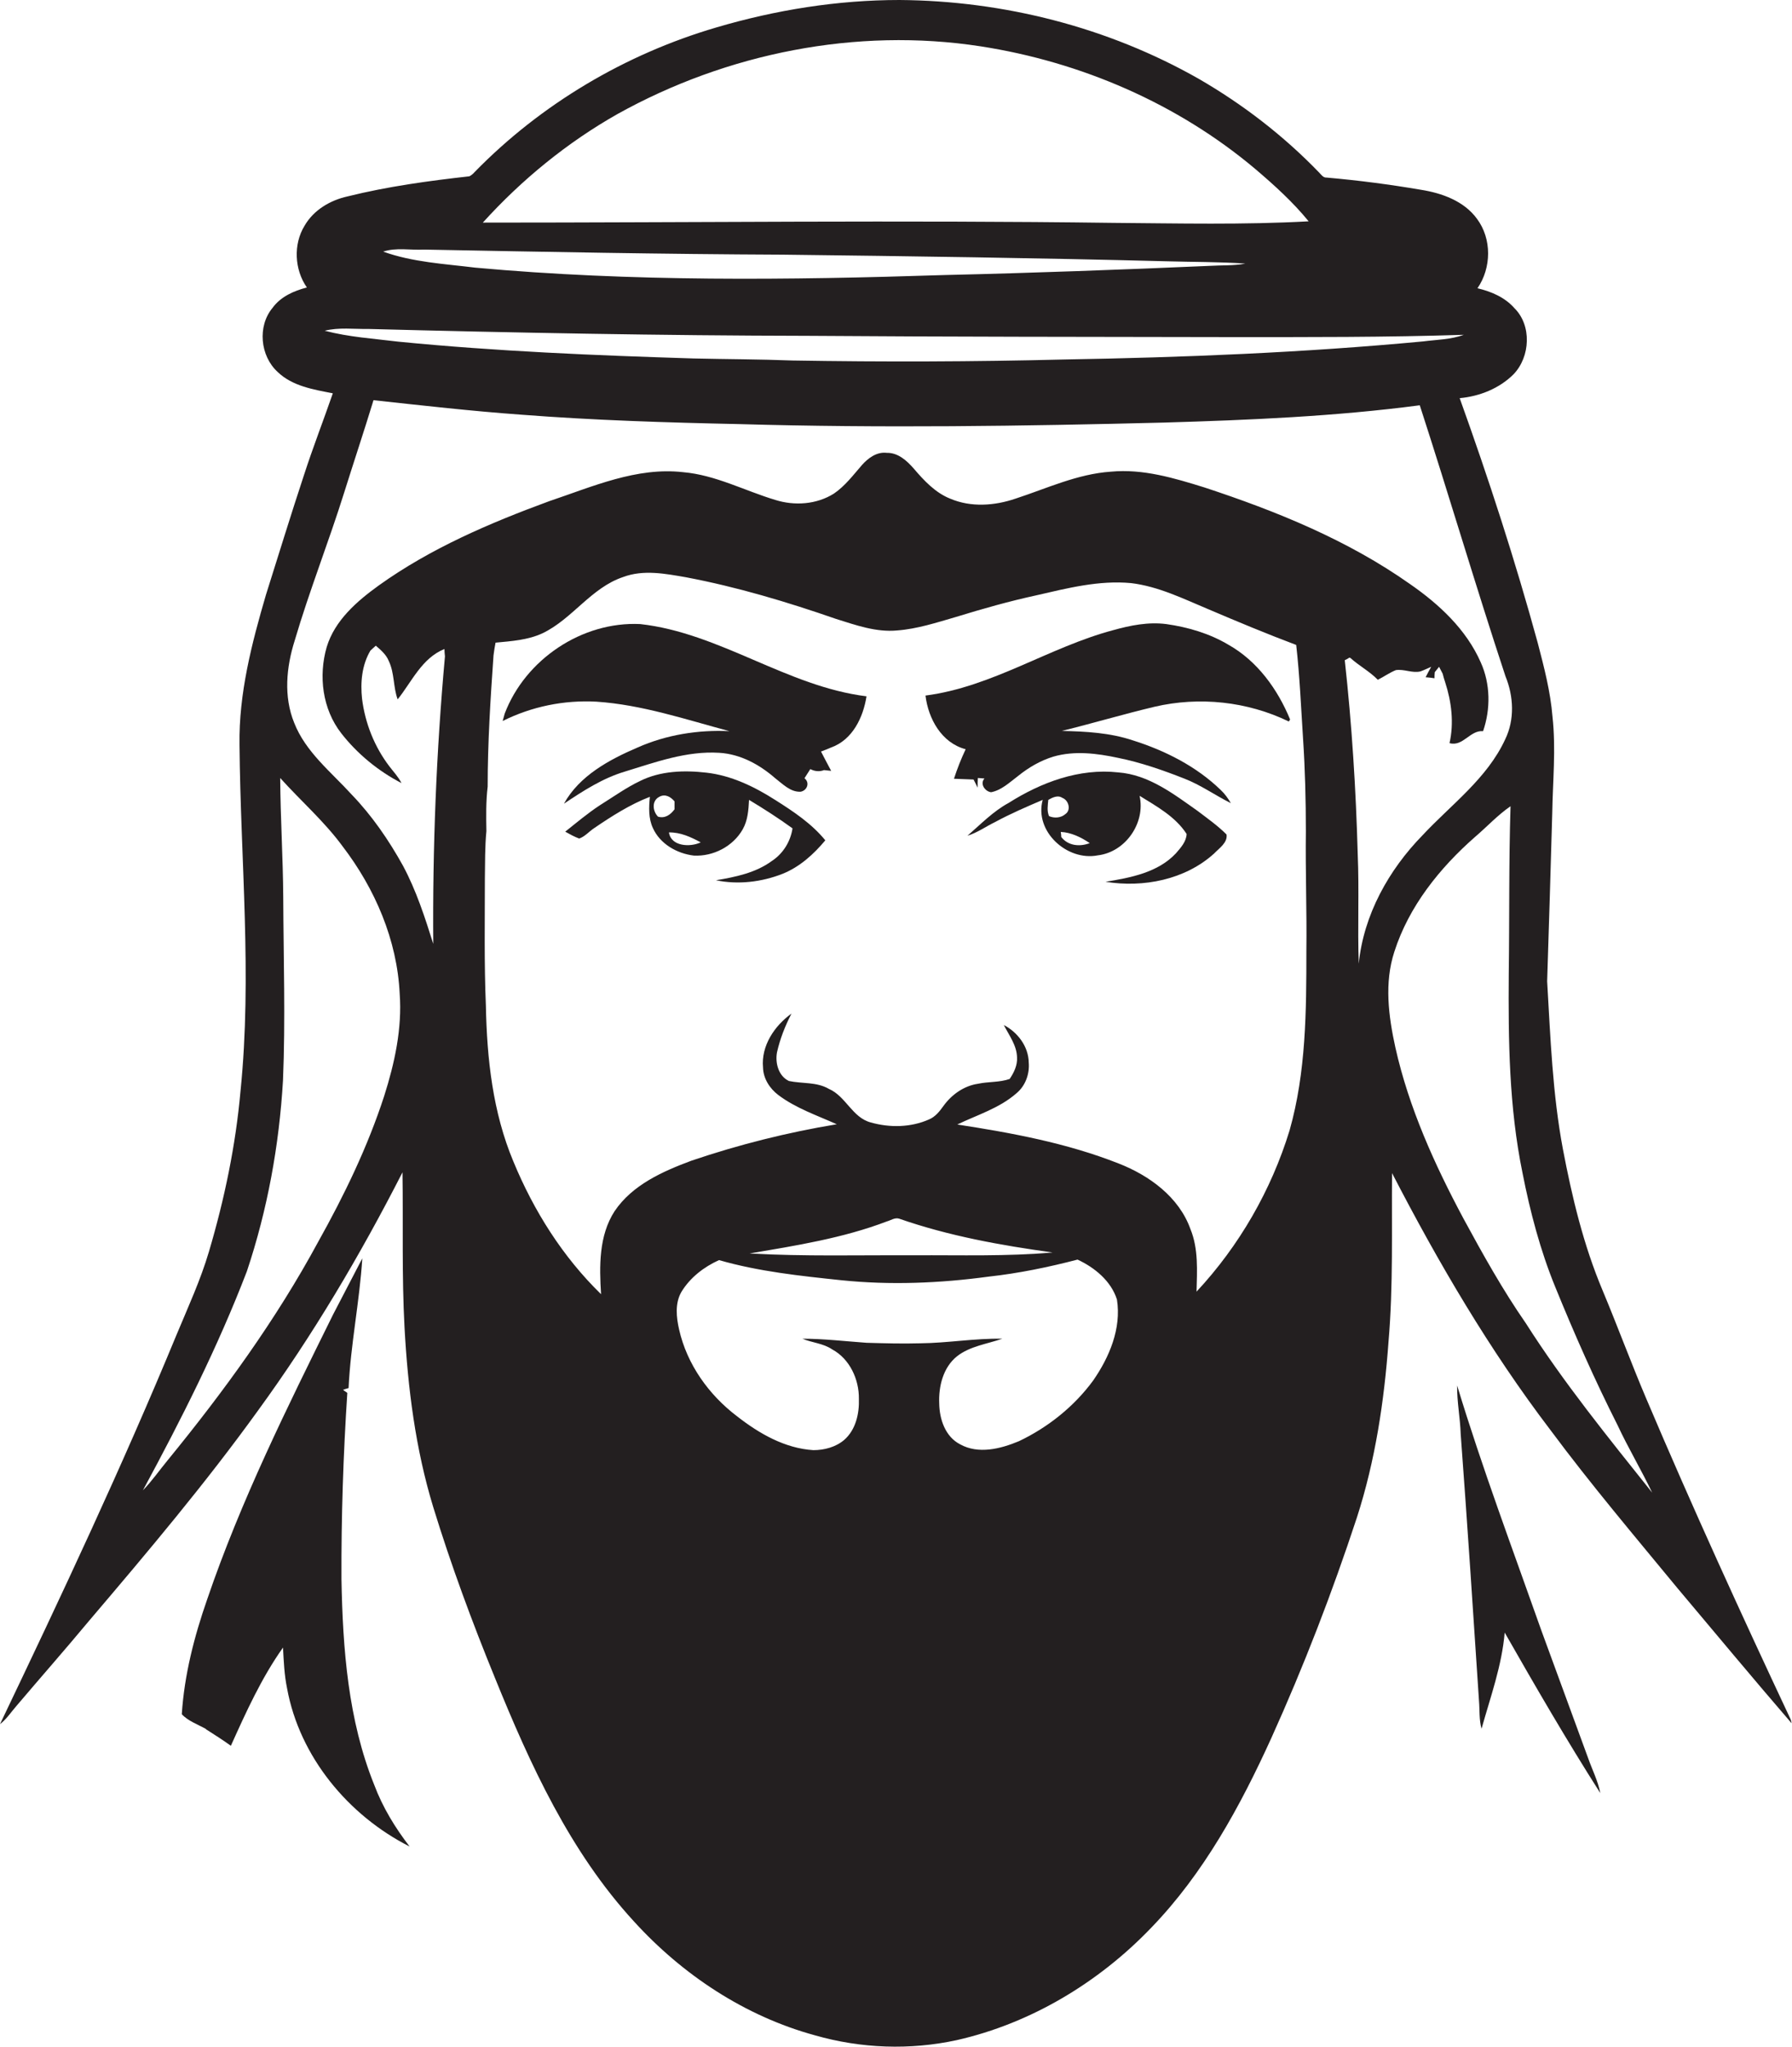
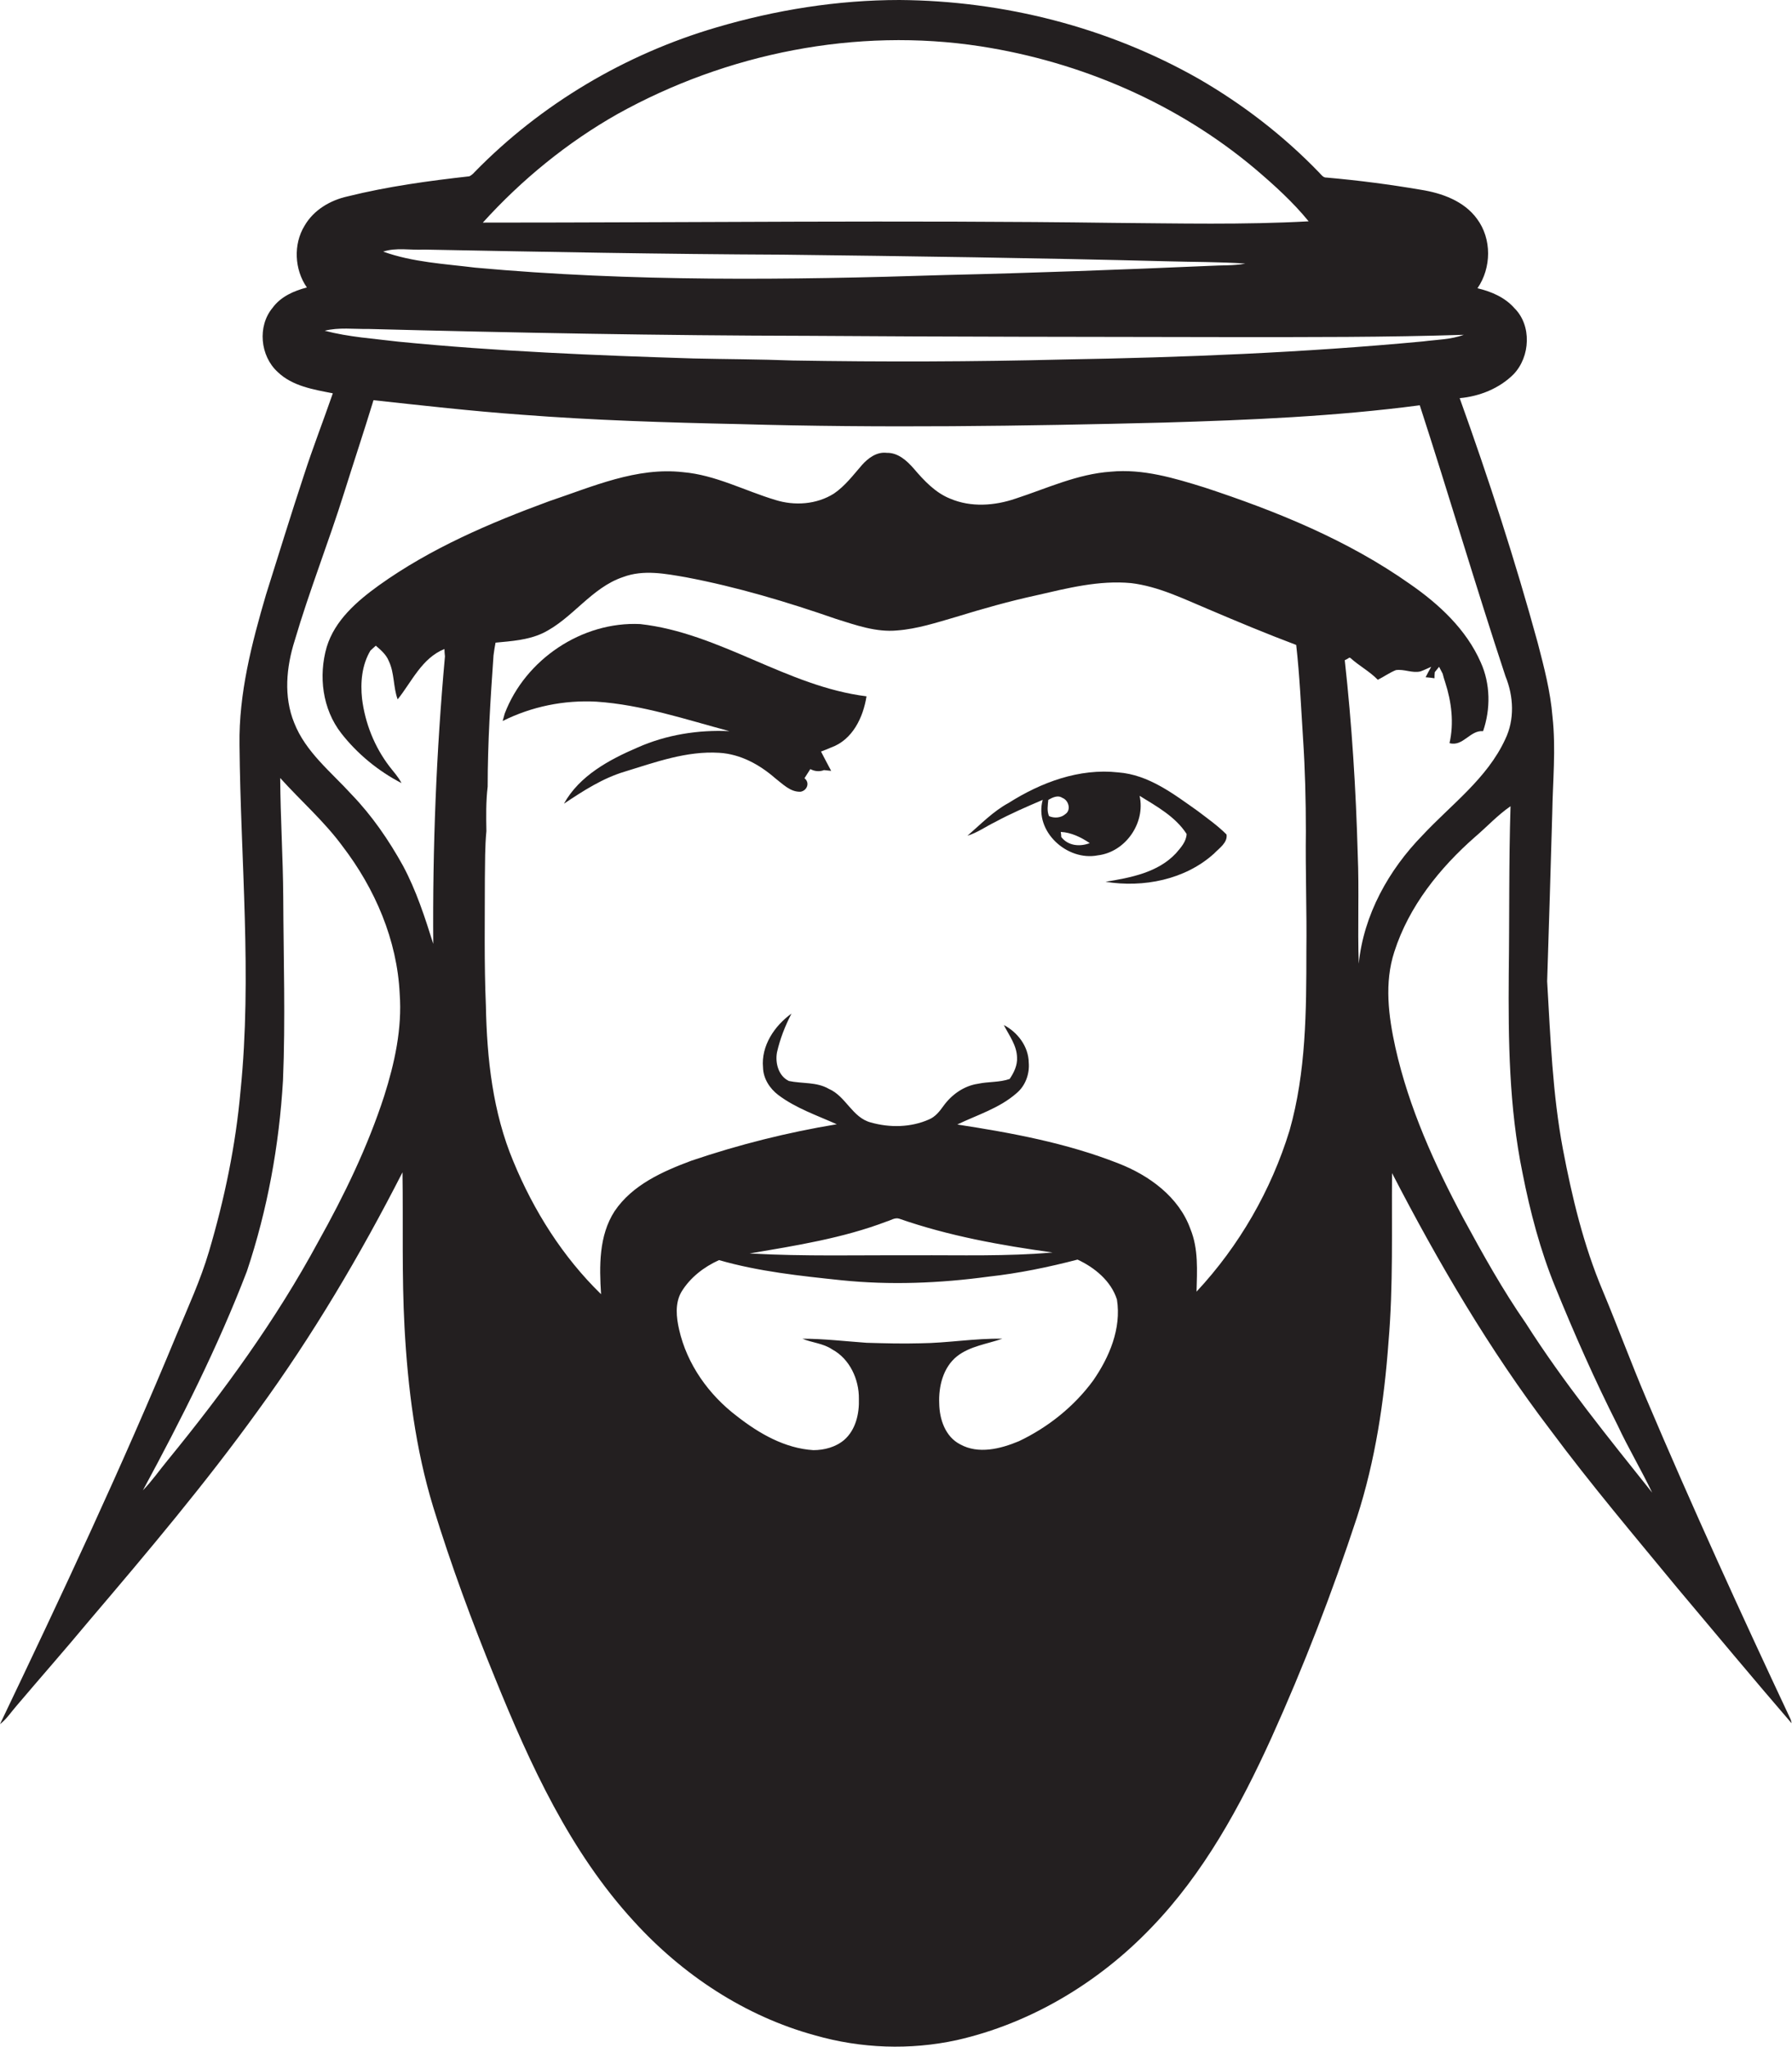
<svg xmlns="http://www.w3.org/2000/svg" version="1.1" id="Layer_1" x="0px" y="0px" viewBox="0 0 704.8 804.5" enable-background="new 0 0 704.8 804.5" xml:space="preserve">
  <g>
    <path fill="#231F20" d="M704.3,675.9c-19.6-41.7-38.8-83.7-56.8-126.1c-6-14.1-11.3-28.5-17.2-42.6c-7.5-17.8-12-36.6-15.6-55.5   c-4.1-21.8-4.9-43.9-6.2-66c0.7-22,1.4-44,2-65.9c0.2-12.7,1.5-25.4,0.1-38.1c-0.8-9.9-3.3-19.4-5.8-29   c-8.9-32.5-19.3-64.5-30.7-96.2c7.8-0.7,15.6-3.8,21.2-9.4c6.6-6.9,7.2-19.2,0.3-26c-3.8-4.3-9.1-6.5-14.5-7.8   c5.5-8,5.7-19.4-0.2-27.3c-5.1-7-13.8-10.1-22-11.4c-12.3-2.1-24.6-3.7-37.1-4.8c-1.4,0.1-2.1-1.1-3-2   C504.8,53.3,488.8,41,471.5,31C435.8,10.7,394.8,0.3,353.8,0c-24.4,0-48.7,3.9-72.1,10.8c-35.8,10.5-68.9,30.1-95,56.8   c-0.6,0.7-1.3,1.3-2.1,1.7c-16.1,1.8-32.2,4-47.9,7.9c-6.8,1.5-13.3,5.3-16.9,11.5c-4.5,7.3-4,17.3,0.9,24.3   c-5.1,1.3-10.3,3.6-13.5,8c-6,7.2-4.9,18.9,2,25.2c5.8,5.6,14.1,6.9,21.7,8.4c-3.7,10.7-7.8,21.2-11.3,32   c-5.2,15.7-10,31.4-15,47.2c-5.6,19.1-10.7,38.8-10.4,58.9c0.4,45.3,5,90.8,0.4,136.1c-1.9,21.4-6.3,42.5-12.4,63.1   c-3.3,11.2-8.2,21.8-12.7,32.6C48.1,576.3,24.2,627.1,0,677.7c2.6-2,4.4-4.8,6.5-7.2c9.5-11.2,19.2-22.2,28.6-33.5   c22.9-26.9,45.7-53.9,66.4-82.6c21.5-29.5,40.2-61.1,56.8-93.6c0.3,20.3-0.3,40.6,0.8,60.9c1.3,23.9,4.3,47.8,11.3,70.7   c7,22.8,15.3,45.2,24.3,67.2c13.8,34,29.5,68.3,54.6,95.6c19.1,21,43.7,37.3,71.2,44.8c18.1,5.2,37.4,5.9,55.8,1.9   c29.2-6.6,55.9-22.7,76.5-44.2c20.6-21.3,35-47.7,47.2-74.5c12.8-28.3,24-57.3,33.7-86.8c7.2-22.3,10.7-45.6,12.4-68.9   c1.9-22.1,1.2-44.3,1.4-66.4c18.2,35.2,38.3,69.5,62.3,101c15.9,21.4,33.1,41.7,50,62.2c14.9,17.7,29.7,35.5,44.8,53   C704.7,677.2,704.4,676.4,704.3,675.9z M242.9,44.8c43-23.9,93.9-34.1,142.7-26.6c39.5,6.1,77.6,22.5,108.2,48.3   c7.4,6.3,14.7,12.9,20.9,20.5c-25.6,1.4-51.3,0.8-77,0.6c-82.6-1.1-165.2-0.1-247.8-0.1C205.2,70.6,223.1,56,242.9,44.8z    M166.8,98.1c47,0.9,94,1.8,141.1,2c50.3,0.6,100.6,1.3,150.9,2.6c10.4,0.3,20.7,0.2,31,0.9c-4.6,0.9-9.3,0.6-14,0.9   c-34.7,1.5-69.4,2.8-104.1,3.6c-61.6,2-123.4,2.7-184.8-2.9c-12.1-1.5-24.5-2.1-36.2-6.3C155.9,97.2,161.4,98.4,166.8,98.1z    M127.7,130c5.6-1.4,11.4-0.6,17-0.7c57.7,1.5,115.3,2.6,173,2.7c55.3,0.4,110.7,0.4,166,0.5c30.7,0,61.4,0.1,92-0.9   c-5.1,1.9-10.7,1.9-16,2.6c-46.9,4.4-94,6.3-141,7.1c-35.7,0.9-71.3,1-107,0.4c-13-0.5-25.9-0.5-38.9-0.8   c-38.7-1.2-77.5-2.8-116.1-6.6C147,133.1,137.2,132.5,127.7,130z M151.1,430.8c-6.5,20-15.7,39-26,57.4   C108.6,518.7,88,547,66,573.9c-3.3,4-6.2,8.2-9.8,11.9c15.1-27.9,29.5-56.4,40.9-86.1c8.1-24.2,12.7-49.5,14.2-75   c1-24,0.2-48,0.1-72.1c-0.1-15.6-1.1-31.2-1.2-46.8c8.1,9,17.3,17,24.5,26.8c12.8,16.7,21.5,36.9,22.5,58   C158.2,404.3,155.2,417.9,151.1,430.8z M429.9,542.7c-7.5,10.2-17.8,18.4-29.2,23.8c-7.2,3-15.9,5.2-23.1,1.2   c-5.8-3-8.1-9.8-8.2-16c-0.3-6.7,1.5-14.2,7-18.6c5.1-4,11.8-4.8,17.8-6.9c-10.8-0.2-21.5,1.7-32.3,1.8c-7,0.2-14,0-21.1-0.2   c-8.4-0.6-16.8-1.6-25.2-1.6c3.8,1.6,8.2,1.8,11.7,4.2c6.9,3.7,10.6,11.8,10.5,19.4c0.2,5.8-1.2,12.2-5.8,16.2   c-3.3,2.8-7.8,4-12.1,4c-11.2-0.7-21.3-6.5-30-13.3c-11.1-8.4-19.7-20.4-22.8-34.1c-1.1-4.8-1.7-10.3,0.9-14.8   c3.4-5.6,8.8-9.8,14.8-12.5c15.6,4.5,31.9,6.2,48,7.9c19.3,2,38.8,1.2,58-1.4c11.8-1.3,23.5-3.7,35-6.7c6.7,3.1,13.2,8.4,15.5,15.7   C441.1,522.2,436.3,533.5,429.9,542.7z M294.8,492.7c18.2-3.1,36.7-6,54-12.6c1.5-0.4,3.1-1.6,4.8-1.1c19.5,6.8,40,10.5,60.4,13.3   c-18.1,1.6-36.2,1-54.3,1.1C338.1,493.3,316.4,493.9,294.8,492.7z M513.8,373.7c0,23.6-0.1,47.7-6.6,70.6   c-7.2,23.5-19.8,45.4-36.6,63.4c0.2-8.2,0.8-16.8-2.4-24.6c-4.5-12.6-16.2-21.1-28.3-25.8c-20.3-8-41.9-12-63.4-15.3   c7.9-3.8,16.6-6.4,23.3-12.3c3.5-2.9,5.2-7.6,4.8-12.1c-0.1-6.3-4.4-11.9-9.8-14.7c2.1,4.1,5.1,8,5.2,12.7c0.2,3.1-1.2,6-2.9,8.5   c-4,1.4-8.4,1-12.5,1.9c-5.5,0.8-10.4,4.3-13.6,8.8c-1.5,2.1-3.2,4.2-5.6,5.2c-7.2,3.2-15.5,3.3-22.9,1.2   c-7.3-1.9-9.8-10.3-16.5-13.2c-4.8-2.8-10.5-2-15.7-3.1c-4.1-1.9-5.5-7.1-4.7-11.3c1.2-5.3,3.2-10.4,5.7-15.2   c-6.7,4.8-12,12.7-11.2,21.2c0.1,4.4,2.7,8.3,6,10.8c6.9,5.2,15.2,8,23,11.5c-19.4,3.2-38.5,8-57.1,14.3   c-11.3,4.2-23.3,9.5-30.3,19.9c-6.2,9.6-6,21.6-5.3,32.6c-15.1-14.7-26.5-32.8-34.5-52.2c-8.1-19.3-10.4-40.4-10.8-61.2   c-0.7-16.6-0.4-33.3-0.4-49.9c0.1-6.2,0-12.5,0.6-18.7c-0.1-5.8-0.2-11.7,0.5-17.5c0-17.2,1.1-34.5,2.3-51.6c0.2-1.7,0.5-3.4,0.8-5   c6.3-0.6,12.7-1,18.5-3.7c11.7-5.6,19.1-17.9,31.7-22.1c8-3,16.6-1.3,24.7,0.1c20.1,3.8,39.8,9.7,59.1,16.4   c7.7,2.4,15.7,5.3,24,4.5c7.9-0.6,15.5-3.1,23.1-5.3c10.4-3.2,21-6.2,31.6-8.5c12.2-2.8,24.6-6,37.3-4.8   c10.7,1.3,20.4,6.1,30.2,10.2c11.5,4.9,23,9.7,34.7,14.1c1.4,12.3,1.9,24.6,2.7,36.9c0.8,12.1,1.1,24.2,1.1,36.4   C513.4,342.5,514,358.1,513.8,373.7z M534,335.8c-0.7-25.5-2.3-51-5.1-76.3c0.5-0.2,1.4-0.7,1.8-1l0.4,0.1   c3.4,3.1,7.6,5.3,10.8,8.6c2.4-1.2,4.6-2.8,7.1-3.8c3.2-0.5,6.5,1.3,9.7,0.5c1.4-0.5,2.8-1.2,4.2-1.8c-0.8,1.4-1.5,2.7-2.2,4.1   c1.2,0.1,2.3,0.2,3.5,0.4c0-0.8,0-1.6,0.1-2.4c0.4-0.5,1.3-1.6,1.7-2.1c0.5,0.9,0.9,1.8,1.4,2.7c0.3,1.1,0.6,2.3,1,3.4   c2.5,7.7,3.5,16,1.7,23.9c5.3,1.5,8.1-5.2,13.2-4.7c3-8.7,2.9-18.6-0.9-27c-5.7-13-16.4-22.9-27.8-30.8   c-24.5-17.3-52.6-28.7-80.9-38c-11.9-3.7-24.2-7.4-36.8-6.2c-13.2,0.9-25.2,6.6-37.5,10.6c-8.2,2.8-17.5,3.5-25.7,0   c-5.8-2.3-10.3-7.1-14.3-11.8c-2.7-3.1-6.2-6.3-10.6-6.2c-4-0.5-7.4,2.1-9.8,4.8c-3.4,3.9-6.6,8.2-11,11.2   c-6.8,4.3-15.5,4.9-23.1,2.5c-12-3.6-23.5-9.8-36.2-10.9c-18.3-2.1-35.7,5.7-52.7,11.4c-23.4,8.6-46.6,18.5-67,33.1   c-8.6,6.2-17.3,13.7-20.5,24.2c-3.3,11.4-1.7,24.4,5.7,33.9c6.3,8.1,14.6,14.9,23.7,19.6c-1.2-2.4-3.1-4.4-4.7-6.5   c-5.9-7.7-9.6-17-10.8-26.6c-0.7-6.4-0.1-13.3,3.3-19c0.5-0.5,1.6-1.4,2.1-1.9c2,1.7,4.1,3.5,5.1,6c2.3,4.8,1.7,10.2,3.5,15.1   c5.6-7,9.5-16.2,18.4-19.8c0,0.7,0.1,2.1,0.2,2.9c-3.4,37.5-4.9,75.3-4.6,113c-3.3-10.5-6.7-21-11.9-30.7   c-5.6-10.1-12.2-19.7-20.2-28c-8.1-8.9-18.1-16.7-22.6-28.2c-4.2-10.3-3.1-21.9,0.2-32.3c5.8-19.7,13.4-38.8,19.5-58.3   c3.8-12.1,7.8-24.1,11.5-36.2c19.3,2.1,38.7,4.3,58.1,5.7c28.5,2.2,57.2,3.1,85.8,3.7c55.7,1.6,111.4,0.8,167-0.6   c33.6-1,67.2-2.4,100.6-6.8c11.5,35.4,22,71.1,33.7,106.5c3.2,7.8,3.7,17-0.1,24.8c-7.1,15.4-21.2,25.6-32.5,37.7   c-13.3,13.6-23.2,31.3-25.1,50.5C533.9,364.4,534.6,350.1,534,335.8z M600.1,520.1C591,507,583.2,493,575.6,479   c-11.4-21.3-21.5-43.6-26.8-67.3c-2.7-12.3-4.4-25.4-0.4-37.6c5.7-17.8,17.8-32.9,31.7-45.1c4.7-4,8.9-8.6,14-12.1   c-0.7,21.9-0.4,43.9-0.7,65.8c-0.2,26.2,0.1,52.5,5.4,78.3c3,15.3,7,30.5,12.9,44.9c7.5,18.4,15.5,36.5,24.5,54.3   c4.2,9,9.3,17.5,13.6,26.5C632.5,565,615,543.5,600.1,520.1z" />
    <path fill="#231F20" d="M198.5,280.5c-0.2,0.7-0.6,2.2-0.8,2.9c11.4-5.7,24.2-8.3,36.9-7.6c17.9,1.2,35.1,7,52.3,11.6   c-12.3-0.6-24.8,1.4-36.1,6.4c-11.2,4.8-22.9,11.1-29,22.1c7.5-5,15.2-10,23.9-12.6c12.1-3.7,24.3-8.2,37.2-7.4   c8.3,0.5,15.8,4.6,22,10c3,2.3,6,5.5,10,5.3c2.6-0.5,3.7-3.6,1.5-5.3c0.8-1.2,1.5-2.4,2.3-3.6c1.7,0.9,3.6,1.1,5.4,0.4   c1,0.1,1.9,0.2,2.8,0.3c-1.3-2.5-2.7-5-4-7.6c1.3-0.5,2.7-1,4-1.6c8.4-3,12.6-11.8,13.9-20.1c-31.4-3.9-57.6-24.9-89-28.4   C228.9,244.2,206.6,259.2,198.5,280.5z" />
-     <path fill="#231F20" d="M483.1,253.4c-7.4-4.4-15.9-6.9-24.4-8.1c-7.1-0.9-14.1,0.5-20.9,2.4c-25.2,6.7-47.5,22.3-73.8,25.7   c1.1,9.1,6.3,18.6,15.8,21.1c-1.8,3.8-3.3,7.6-4.6,11.6c2.6,0.1,5.1,0.2,7.7,0.3c0.5,1,1.1,2.1,1.6,3.2c0-1.3,0-2.6,0.1-3.8   c0.7,0,2,0.2,2.6,0.2c-1.9,2.1,0.2,5.1,2.6,5.4c4.1-0.8,7.3-3.9,10.5-6.3c4.2-3.4,8.8-6.1,14-7.7c8.3-2.4,17.1-1.3,25.5,0.5   c8.9,1.8,17.5,4.8,25.9,8.1c6.5,2.5,12.2,6.6,18.4,9.7c-1.1-1.9-2.4-3.7-4-5.2c-9.6-9.3-21.9-15.5-34.6-19.5   c-9-3-18.5-3.5-27.9-3.7c12.2-3,24.3-6.6,36.5-9.5c17.6-4.1,36.5-2.1,52.8,5.8l0.5-0.8C502.5,270.9,494.5,259.8,483.1,253.4z" />
-     <path fill="#231F20" d="M305,314.5c-8.3-5.3-17.4-9.7-27.2-10.8c-8.7-1-18-0.7-25.9,3.2c-5.7,2.7-10.8,6.4-16.1,9.7   c-4.7,3.1-9.1,6.8-13.5,10.3c1.8,1,3.6,2,5.5,2.7c2.3-0.8,3.9-2.8,5.9-4.1c6.9-4.7,14.1-9.3,21.9-12.3c-0.4,4.1-0.6,8.5,1.2,12.3   c2.8,6.2,9.4,10,16.1,10.8c7.6,0.4,15.4-3.6,19.2-10.3c2-3.5,2.3-7.6,2.5-11.6c5.8,3.5,11.6,7.2,17.1,11.2   c-0.8,5.2-3.7,9.9-8.1,12.8c-6.4,4.7-14.3,6.3-22,7.6c8.7,1.8,17.9,0.7,26.1-2.5c6.8-2.7,12.3-7.7,16.9-13.2   C319.2,323.7,312.1,319,305,314.5z M258.8,321c-2.1-2.1-2.6-6.2,0.5-7.8c2.3-1.3,4.5,0,6,1.8c0,1,0,2.1,0,3.1   C263.7,320.3,261.5,321.8,258.8,321z M263.1,327.2c4.5-0.1,8.6,1.8,12.5,3.9C271.4,333.1,263.9,332.7,263.1,327.2z" />
    <path fill="#231F20" d="M471.1,318.8c-9.5-6.7-19.3-14.3-31.3-15.2c-15.3-1.7-30.3,3.9-43.1,12c-6.1,3.3-11,8.4-16.2,12.9   c3.9-1.2,7.2-3.6,10.9-5.4c6.1-3.3,12.4-6,18.7-8.7c-3.4,12.4,9.6,24.2,21.7,21.8c10.9-1.3,18.8-12.8,16.4-23.4   c6.8,4.2,14.1,8.2,18.5,15c-0.1,3-2.3,5.4-4.2,7.6c-7.1,7.6-17.9,9.6-27.7,11.2c14.9,2.4,31.3-0.8,42.7-11.1c2-2.1,5.4-4.3,4.9-7.5   C478.9,324.5,474.9,321.7,471.1,318.8z M412.6,320.8c-0.9-2-0.5-4.3-0.3-6.4c1.6-0.9,3.7-2,5.5-0.8c2.5,0.9,3.6,4.8,1.2,6.4   C417.3,321.5,414.7,321.7,412.6,320.8z M417.4,329c0-0.5-0.1-1.5-0.2-2c4.1,0.2,8,2.1,11.4,4.4C424.7,332.9,420.1,332.5,417.4,329z   " />
-     <path fill="#231F20" d="M606.3,641.1c-11.3-32-23.3-63.9-33.2-96.5c-0.1,6.4,1.2,12.7,1.4,19.1c2.6,35,4.9,69.9,7.2,104.9   c0.3,3.6,0,7.4,1,10.9c3.5-12.5,8-24.8,9.1-37.8c12.1,21.2,24.4,42.4,37.6,63.1c-0.9-4.8-3.2-9.2-4.8-13.8   C618.5,674.3,612.4,657.7,606.3,641.1z" />
-     <path fill="#231F20" d="M134.3,620.7c-0.1-24.4,0.7-48.8,2.3-73.2c-0.4-0.3-1.3-0.9-1.7-1.2c0.7-0.3,1.5-0.5,2.2-0.7   c0.8-17.1,4.3-33.9,5.4-51c-3.8,7.4-7.7,14.7-11.5,22.1c-18.1,36.6-36.3,73.2-49.5,111.9c-5.1,14.6-9,29.7-10,45.2   c2.5,2.7,6.3,4,9.5,5.8l0,0.1c3.3,2.1,6.6,4.2,9.8,6.5c6-13.3,12-26.6,20.5-38.6c0.3,5.3,0.5,10.7,1.6,16   c4.9,26.9,24.1,50,48.2,62.2c-5.7-7.4-10.6-15.4-13.9-24.2C136.9,676.1,134.8,648.1,134.3,620.7z" />
  </g>
</svg>